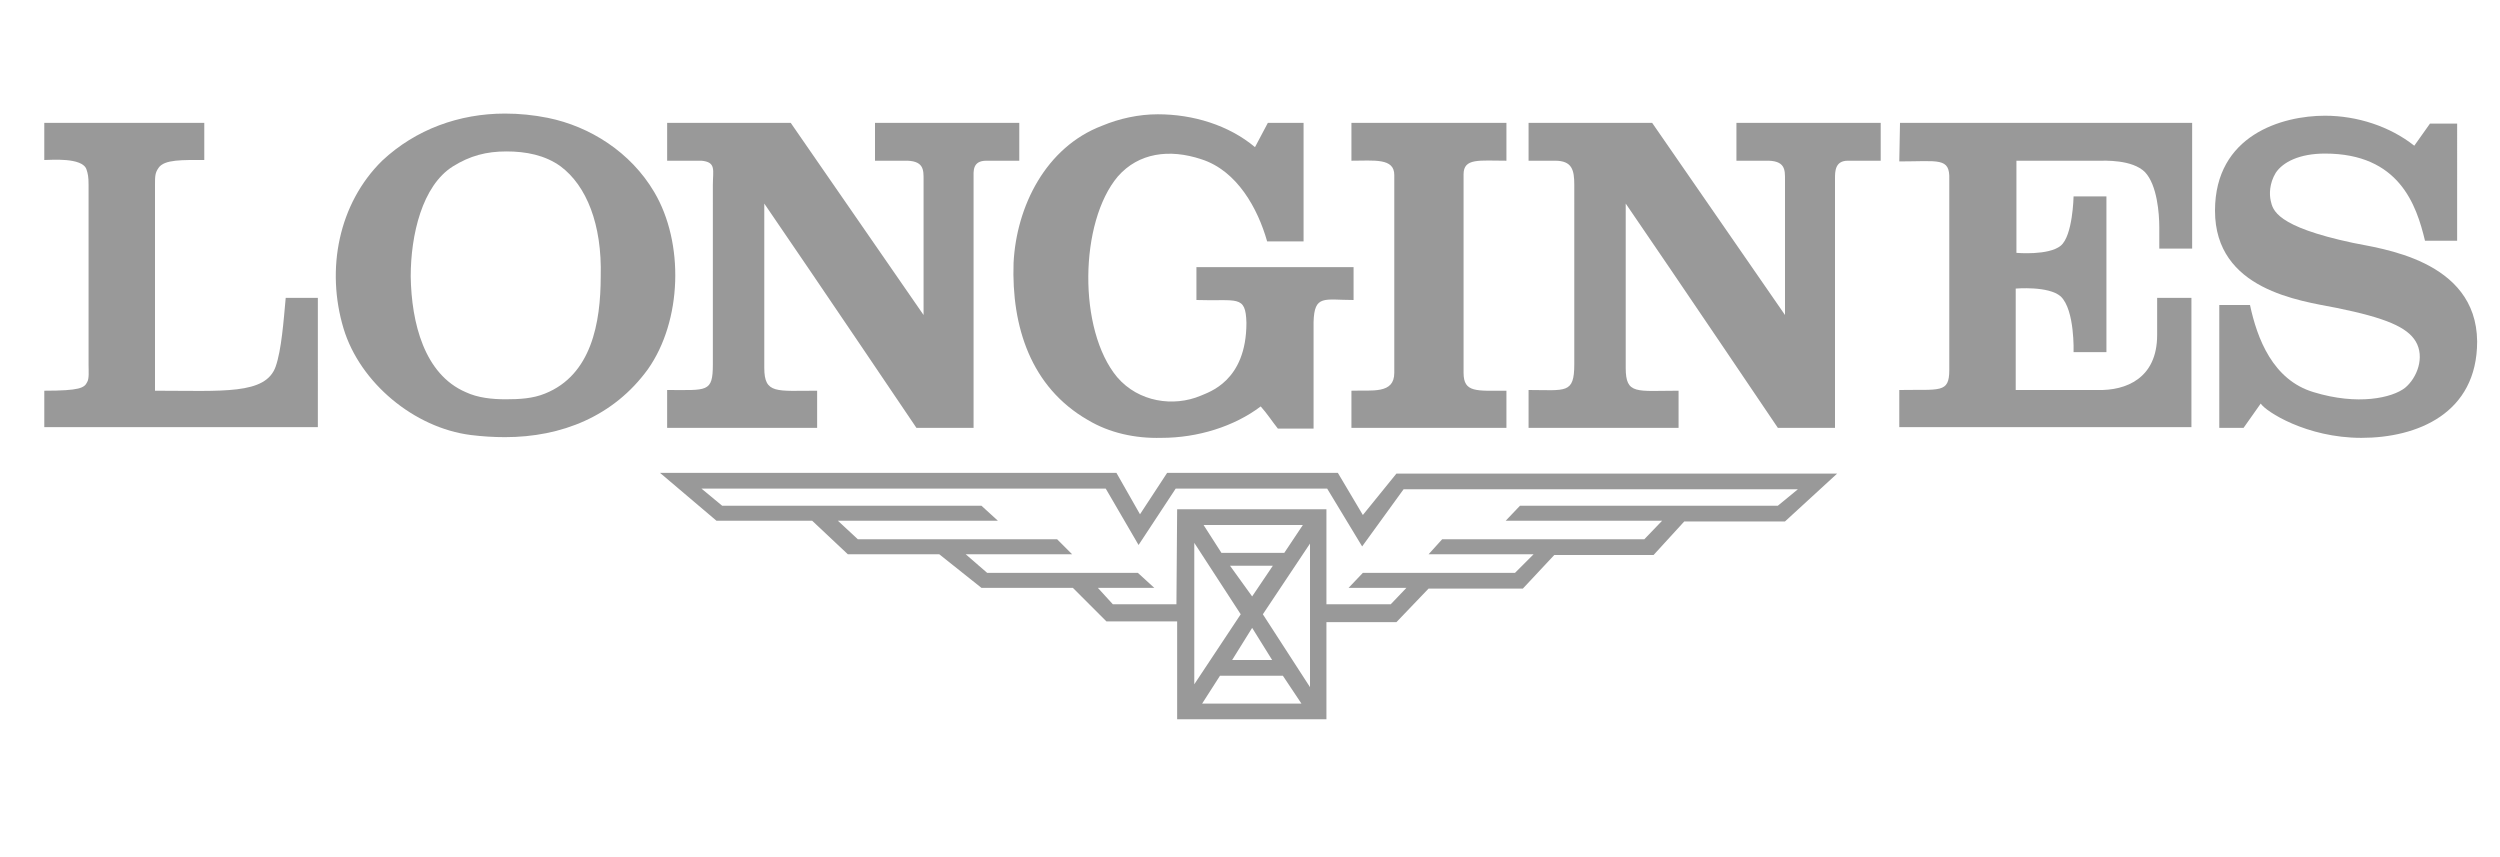
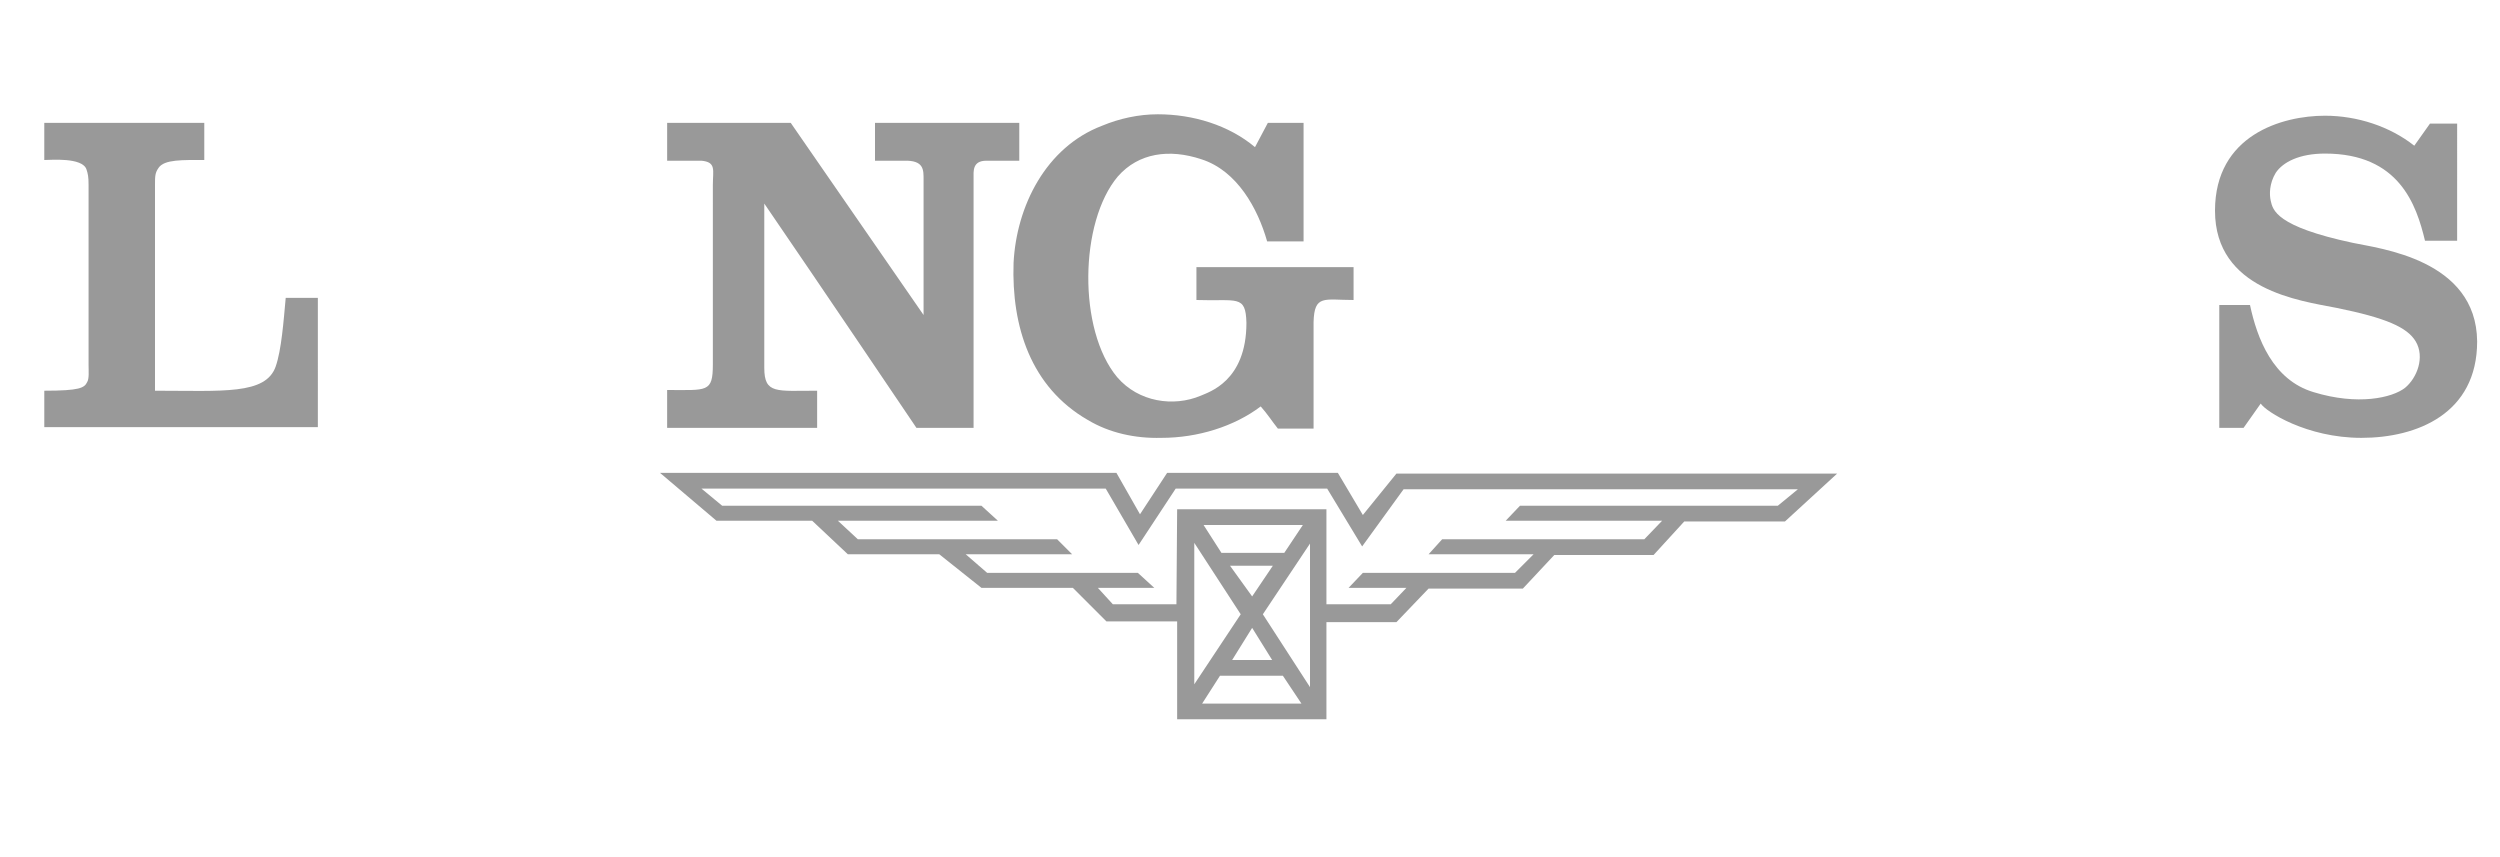
<svg xmlns="http://www.w3.org/2000/svg" id="Calque_1" x="0px" y="0px" viewBox="0 0 350 120" style="enable-background:new 0 0 350 120;" xml:space="preserve">
  <g>
    <g>
      <g>
        <path style="fill:#999999;" d="M38.6,51.3c-1.4,4-7.4,3.4-16.9,3.4c0,0,0-27.9,0-28.8c0-1.2,0-1.7,0.5-2.4     c0.8-1.2,3.4-1.1,6.4-1.1c0-1.7,0-5.2,0-5.2H6.2c0,0,0,4.4,0,5.2c0.9,0,5.3-0.4,5.9,1.3c0.2,0.6,0.3,1,0.3,2.2     c0,0.9,0,25.2,0,25.2c0,0.9,0.1,1.9-0.2,2.4c-0.4,0.8-1,1.2-6,1.2c0,2.1,0,5.1,0,5.1h38.3V41.7H40C39.7,45,39.4,49,38.6,51.3z" />
        <g>
-           <path style="fill:#999999;" d="M195.2,24.5v27.7c0,3-3.1,2.4-6,2.5v5.2h21.7v-5.2c-4.2,0-6,0.3-6-2.5V24.4c0-2.3,2.2-1.9,6-1.9      v-5.3h-21.7v5.3C192.4,22.5,195.2,22.1,195.2,24.5z" />
          <path style="fill:#999999;" d="M329.4,34c-10.8-2.3-11.2-4.6-11.5-5.9c-0.2-0.9-0.2-2.4,0.7-3.9c1-1.5,3.3-2.7,6.9-2.7      c10.4,0,12.8,7.2,14,12.2h4.5V17.3h-3.8l-2.2,3.1c-3.4-2.7-8-4.2-12.5-4.2c-6,0-15.4,2.7-15.4,13.3c0,11.1,11.9,12.6,17,13.6      c6.9,1.4,9.9,2.7,11.1,4.7c1.3,2.2,0.2,5.1-1.5,6.5c-1.8,1.4-6.6,2.5-12.8,0.6c-5.7-1.7-7.9-7.5-8.9-12.2c-1,0-4.3,0-4.3,0v17.2      h3.4c0,0,0,0,2.4-3.4c0.7,1.1,6.4,4.8,14.1,4.8c7.8,0,16.2-3.4,16.2-13.5C346.7,36.3,333.1,34.8,329.4,34z" />
-           <path style="fill:#999999;" d="M243.1,22.5h4c2.9-0.1,2.8,1.3,2.8,2.7c0,7.1,0,18.9,0,18.9l-18.6-26.9c0,0-14.3,0-17.3,0v5.3      h3.7c2.4,0,2.7,1.3,2.7,3.4V51c0,4.2-1.2,3.6-6.4,3.6v5.3h21v-5.2c-5.9,0-7.4,0.6-7.4-3.2v-23c7.2,10.5,21.3,31.4,21.3,31.4h8      V25c0-1,0-2.5,1.8-2.5h4.6v-5.3h-20.2L243.1,22.5z" />
-           <path style="fill:#999999;" d="M265.9,22.6c5.5,0,7.1-0.6,7,2.5v26.7c0,3.3-1.3,2.7-7,2.8v5.2h40.9V41.7H302v5.2      c0,6.1-4.4,7.8-8.3,7.7h-11.5V40.4c0,0,4.6-0.4,6.3,1.1c2,1.9,1.8,7.8,1.8,7.8h4.6V27.5h-4.6c0,0-0.1,5.5-1.8,6.9      c-1.7,1.4-6.2,1-6.2,1V22.5h11.5c0.8,0,4.7-0.2,6.5,1.6c1.7,1.8,2,5.8,2,7.7c0,2,0,3,0,3h4.6V17.2H266L265.9,22.6z" />
          <path style="fill:#999999;" d="M190.8,72.1l-3.5-5.9h-23.9l-3.8,5.8l-3.3-5.8H92.4l7.9,6.7h13.4l5,4.7h12.8l5.9,4.7h12.8      l4.7,4.7h9.9v13.7h20.9V87.1h9.8l4.5-4.7h13.2l4.4-4.7h13.9l4.3-4.7h14.1l7.3-6.7h-61.7L190.8,72.1z M172.2,79.2h6l-2.9,4.3      L172.2,79.2z M178.1,92.4h-5.6l2.8-4.5L178.1,92.4z M171,77.4l-2.5-3.9h13.9l-2.6,3.9H171z M173.7,86l-6.5,9.8V76L173.7,86z       M168.3,98.5l2.5-3.9h8.8l2.6,3.9H168.3z M183.4,96.2L176.8,86l6.6-9.9L183.4,96.2L183.4,96.2z M251.7,68.5l-2.8,2.3h-36.1      l-2,2.1h21.9l-2.5,2.6h-28.3l-1.9,2.1h14.7l-2.6,2.6h-21.3l-2,2.1h8.1l-2.2,2.3h-9V71.3h-20.9l-0.1,13.3h-8.9l-2.1-2.3h7.9      l-2.3-2.1h-21.1l-3-2.6h14.9l-2.1-2.1h-27.9l-2.8-2.6h22.4l-2.3-2.1h-36.3l-2.9-2.4h56.6l4.6,7.9l5.2-7.9h21.2l4.9,8.1l5.8-8      C196.5,68.5,251.7,68.5,251.7,68.5z" />
        </g>
        <path style="fill:#999999;" d="M122.5,22.5h4c2.9-0.1,2.8,1.3,2.8,2.7c0,7.1,0,18.9,0,18.9l-18.6-26.9c0,0-14.3,0-17.3,0v5.3h4.8     c2.1,0.2,1.6,1.3,1.6,3.4V51c0,4-0.8,3.6-6.4,3.6v5.3h21v-5.2c-5.7,0-7.4,0.5-7.4-3.2v-23c7.2,10.5,21.3,31.4,21.3,31.4h8V25     c0-1-0.2-2.5,1.8-2.5h4.6v-5.3h-20.2L122.5,22.5L122.5,22.5z" />
-         <path style="fill:#999999;" d="M91.6,26.9c-3.3-5.6-9-9.2-14.9-10.4c-2-0.4-4-0.6-6-0.6c-6.4,0-12.5,2.2-17.2,6.6     c-6.1,6-7.9,15.2-5.4,23.5c2.3,7.6,9.9,13.9,17.8,14.9c1.6,0.2,3.2,0.3,4.8,0.3c7.9,0,15.2-2.9,20-9.5     C95.5,44.9,95.8,34,91.6,26.9z M84.1,38.7c0,6.5-1.3,13.8-7.8,16.4c-1.7,0.7-3.6,0.8-5.5,0.8s-3.9-0.2-5.6-1     c-5.8-2.5-7.6-9.7-7.7-16.2c0-5.8,1.6-12.7,5.9-15.4c2.4-1.5,4.7-2.1,7.5-2.1c2.7,0,5.4,0.5,7.6,2.1C82.1,26,84.3,31.4,84.1,38.7     z" />
        <path style="fill:#999999;" d="M152.3,58.8c3,1.8,6.6,2.6,10.3,2.5c5.1,0,10.2-1.6,13.9-4.4c0.9,1,1.6,2.1,2.4,3.1h5V45.1     c0.1-3.9,1.5-3.1,5.6-3.1v-4.6h-22c0,0,0,2.7,0,4.6c5.7,0.2,6.9-0.8,7,3.2c0,8.2-5.3,9.7-6.4,10.2c-3.8,1.6-8.7,0.9-11.7-2.6     c-5.5-6.6-5.3-21.7,0.1-28.1c2.9-3.3,7.2-3.9,11.7-2.4c5,1.6,7.9,6.9,9.2,11.5c1.8,0,5.1,0,5.1,0V17.2h-5l-1.8,3.4     C172,17.5,167,16,162.1,16c-2.7,0-5.4,0.6-7.8,1.6c-7.9,3-12,11.3-12.4,19.2C141.6,45.7,144.3,54.2,152.3,58.8z" />
      </g>
    </g>
  </g>
</svg>